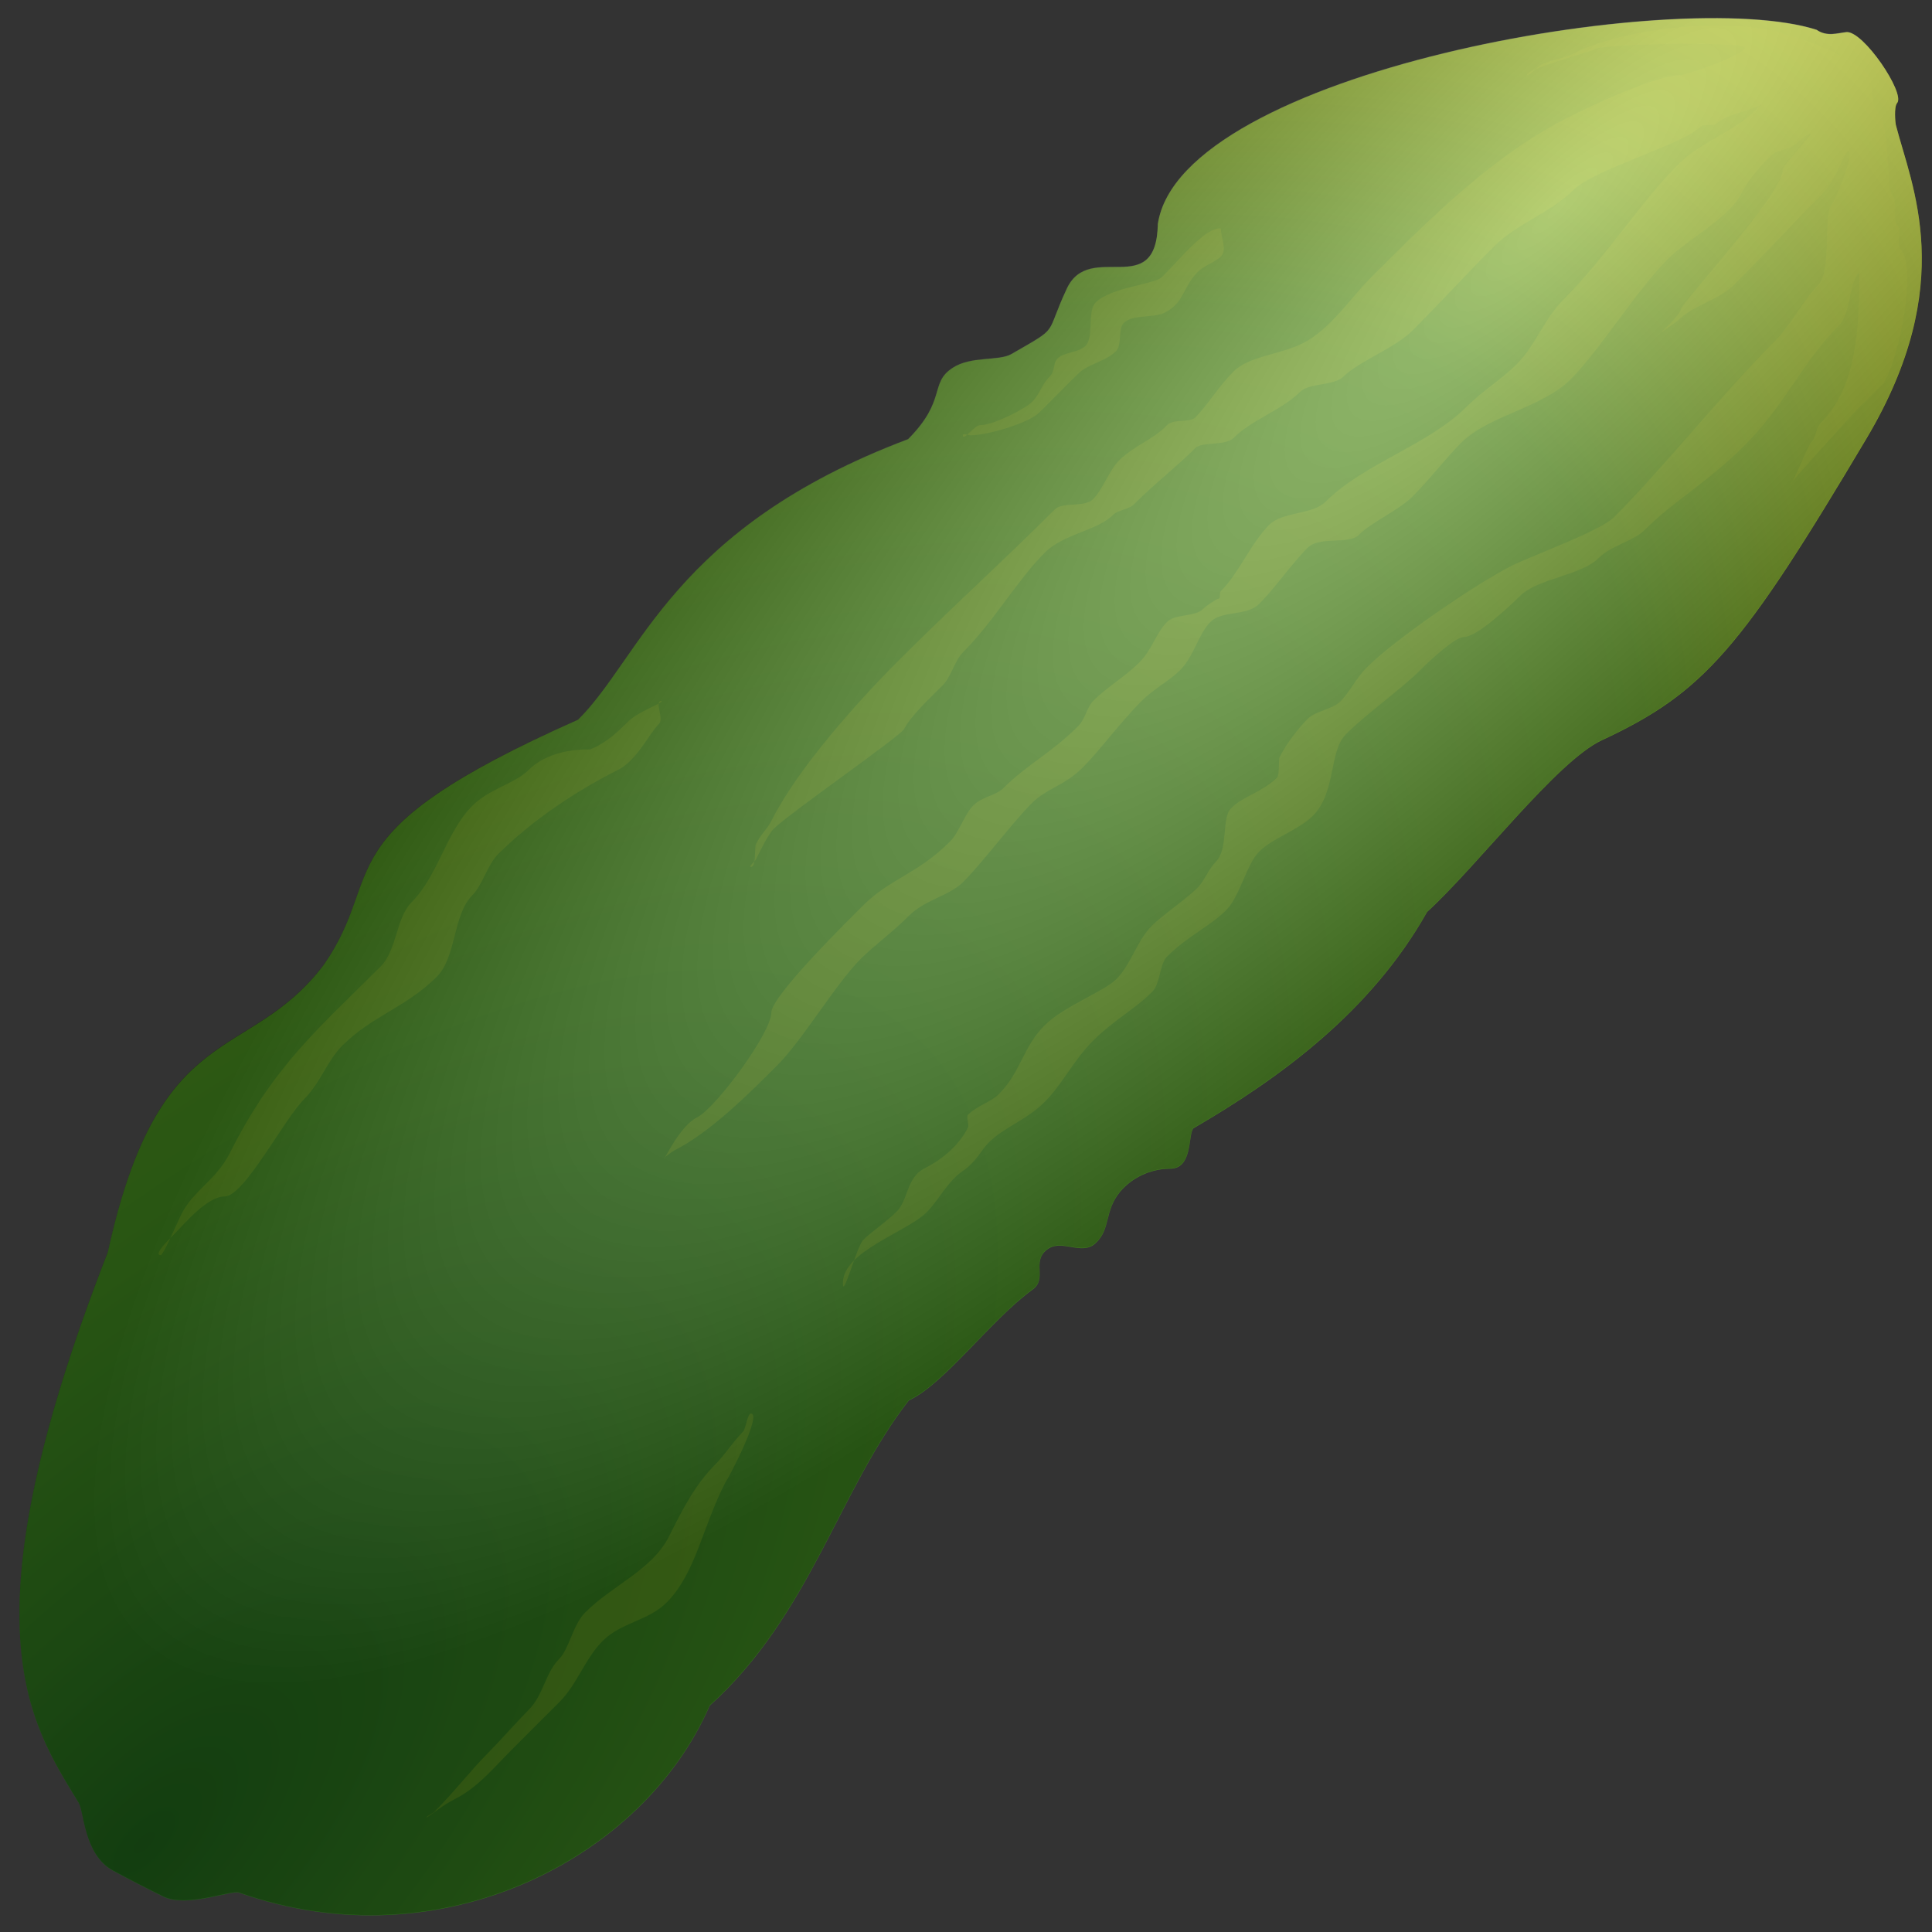
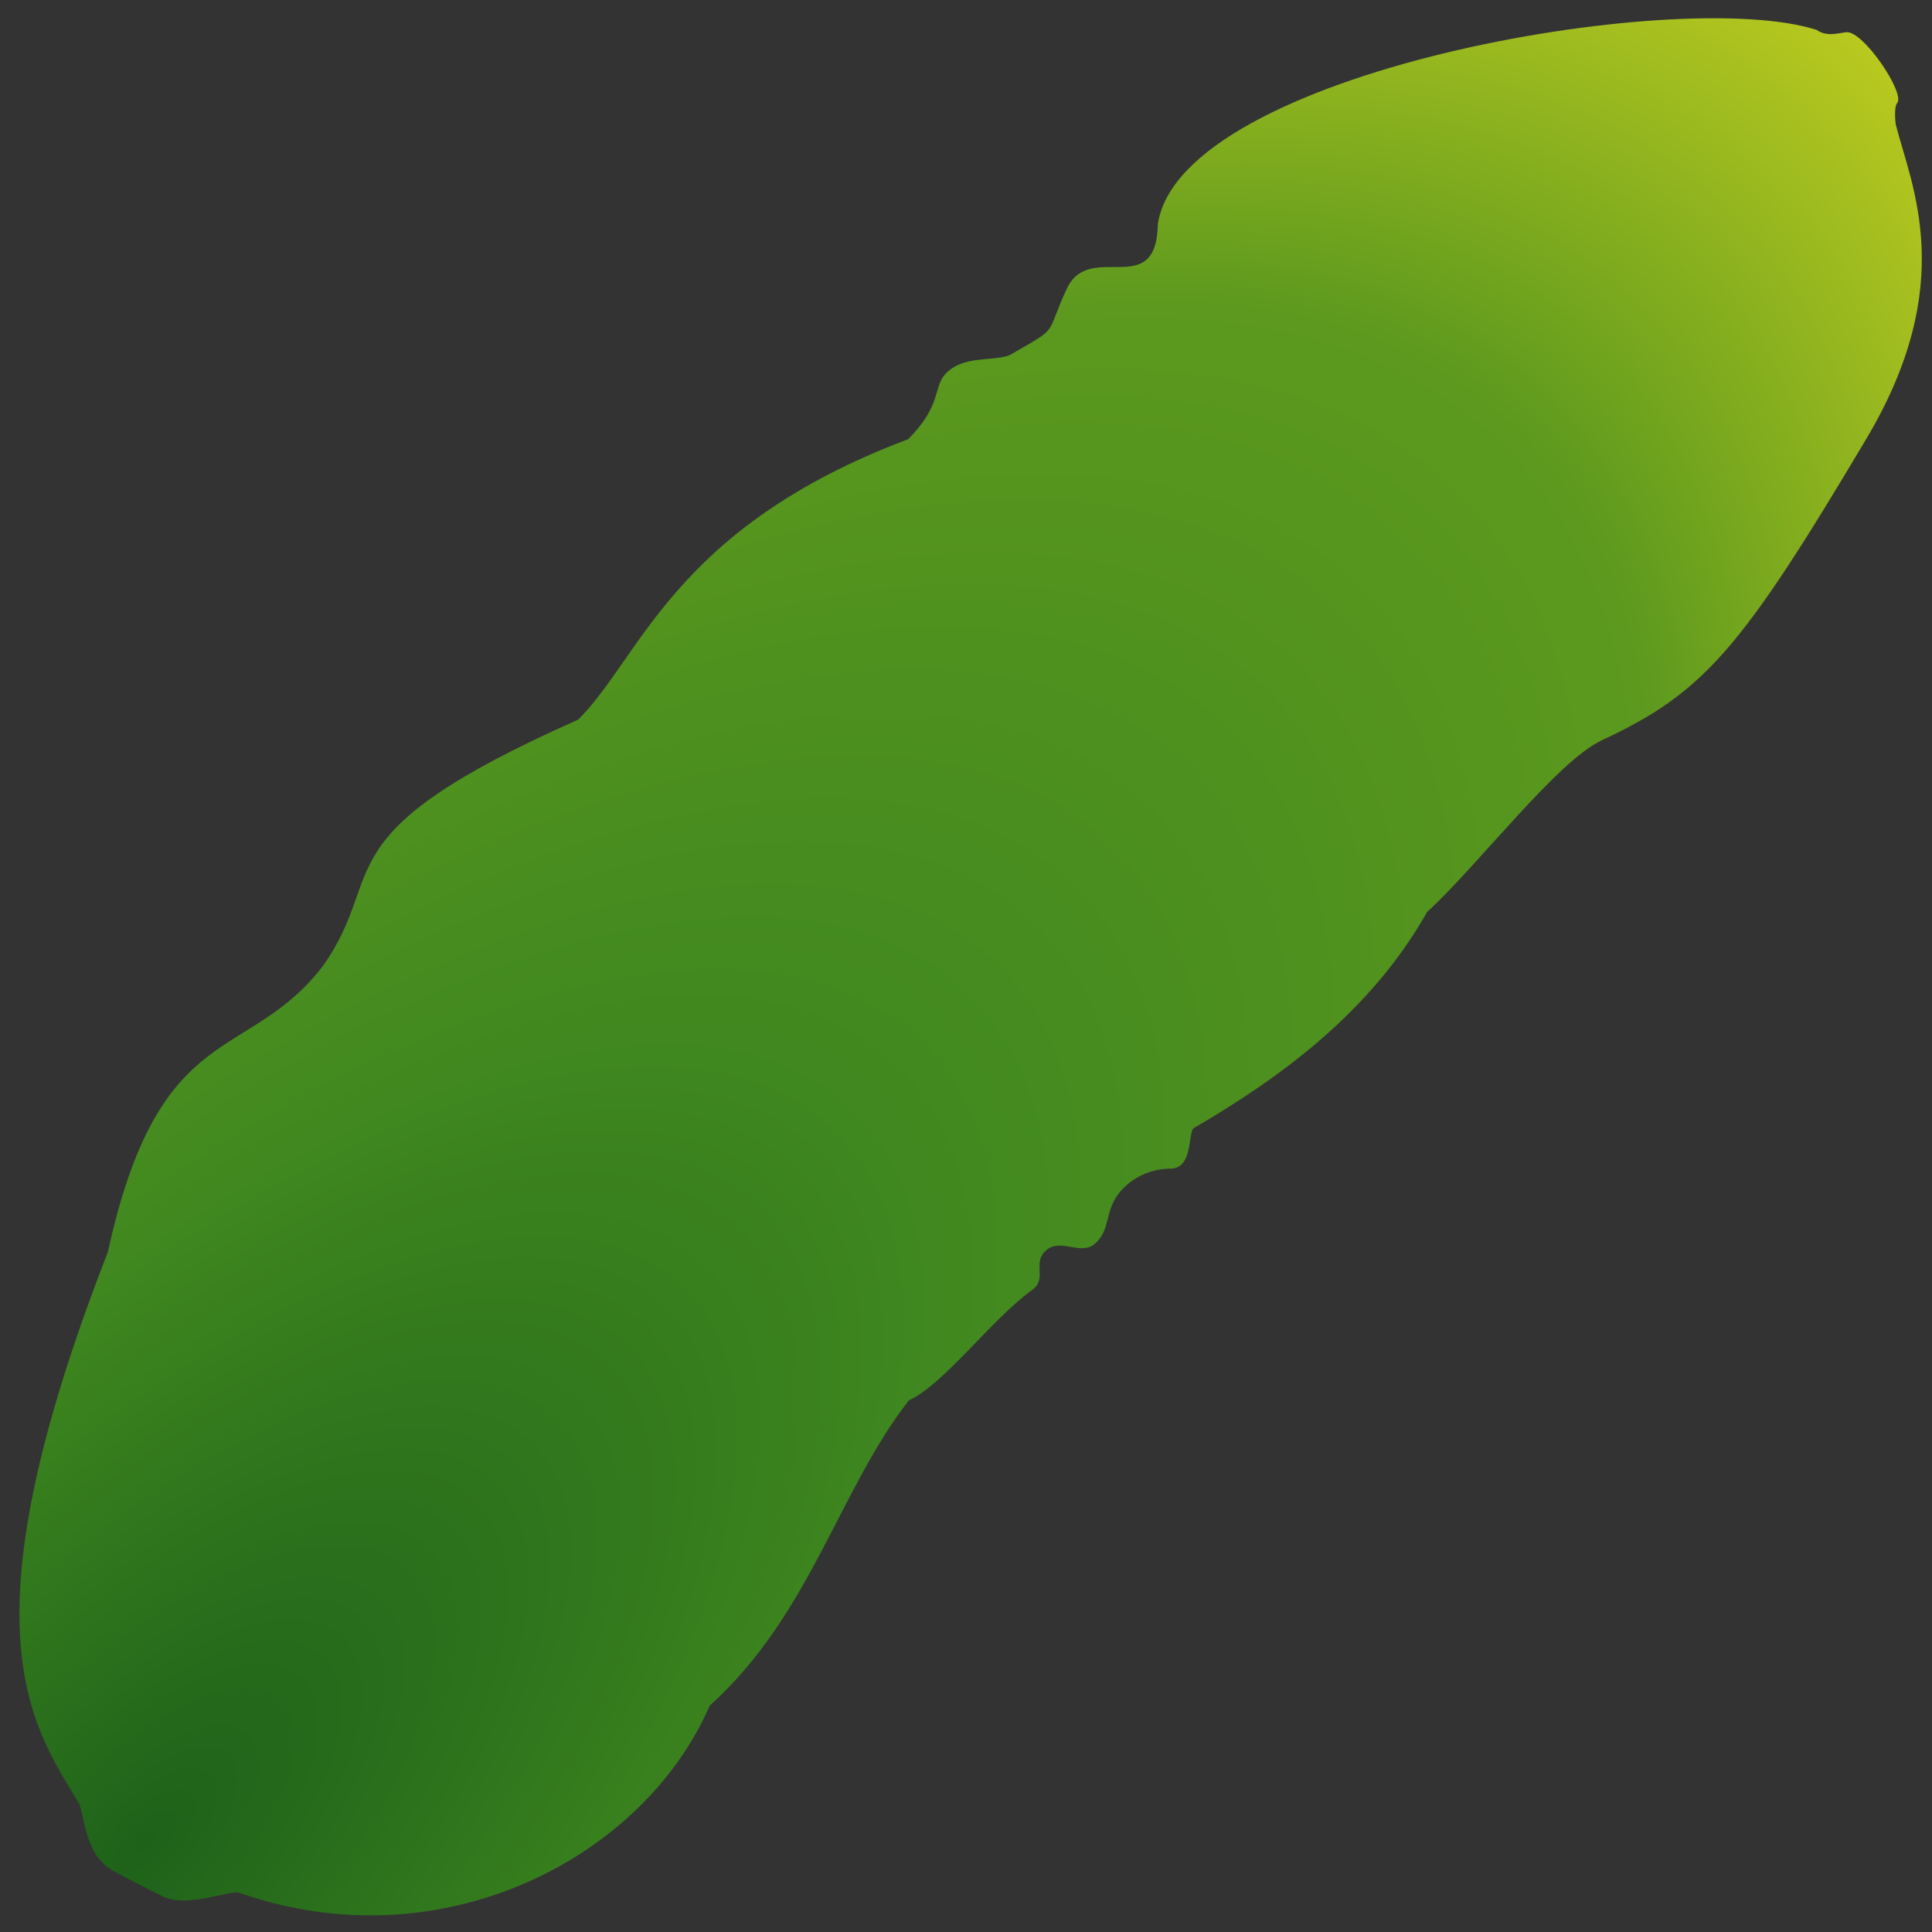
<svg xmlns="http://www.w3.org/2000/svg" xmlns:ns1="http://www.inkscape.org/namespaces/inkscape" xmlns:ns2="http://sodipodi.sourceforge.net/DTD/sodipodi-0.dtd" xmlns:xlink="http://www.w3.org/1999/xlink" width="600" height="600" id="svg2" version="1.1" ns1:version="0.48.3.1 r9886" ns2:docname="SlipPikl_Color.svg" ns1:export-filename="C:\Users\Alexixiv\Desktop\SlipPikl_Clr.png" ns1:export-xdpi="90" ns1:export-ydpi="90">
  <rect width="100%" height="100%" fill="#333333" stroke="none" />
  <defs id="defs4">
    <linearGradient id="linearGradient3889">
      <stop style="stop-color:#ffffff;stop-opacity:1" offset="0" id="stop3891" />
      <stop style="stop-color:#000000;stop-opacity:1;" offset="1" id="stop3893" />
    </linearGradient>
    <linearGradient id="linearGradient3883">
      <stop id="stop3885" offset="0" style="stop-color:#ffffff;stop-opacity:1;" />
      <stop id="stop3887" offset="1" style="stop-color:#000000;stop-opacity:1;" />
    </linearGradient>
    <linearGradient id="linearGradient3043">
      <stop style="stop-color:#bdcb1f;stop-opacity:1;" offset="0" id="stop3045" />
      <stop style="stop-color:#bdcb1f;stop-opacity:1;" offset="1" id="stop3047" />
    </linearGradient>
    <linearGradient id="linearGradient3031">
      <stop style="stop-color:#bdcb1f;stop-opacity:1;" offset="0" id="stop3033" />
      <stop style="stop-color:#bdcb1f;stop-opacity:1;" offset="1" id="stop3035" />
    </linearGradient>
    <linearGradient id="linearGradient3017">
      <stop style="stop-color:#1e621a;stop-opacity:1;" offset="0" id="stop3019" />
      <stop id="stop3027" offset="0.411" style="stop-color:#40881f;stop-opacity:1;" />
      <stop id="stop3025" offset="0.782" style="stop-color:#5c991e;stop-opacity:1;" />
      <stop style="stop-color:#bdcb1f;stop-opacity:1;" offset="1" id="stop3021" />
    </linearGradient>
    <radialGradient ns1:collect="always" xlink:href="#linearGradient3017" id="radialGradient3023" cx="911.246" cy="-248.711" fx="911.246" fy="-248.711" r="295.396" gradientTransform="matrix(1.837,-1.899,0.844,0.817,-1342.853,2726.276)" gradientUnits="userSpaceOnUse" />
    <radialGradient ns1:collect="always" xlink:href="#linearGradient3043" id="radialGradient3049" cx="579.03" cy="26.627" fx="579.03" fy="26.627" r="193.565" gradientTransform="matrix(-0.378,-0.381,0.891,-0.883,774.173,268.458)" gradientUnits="userSpaceOnUse" />
    <radialGradient ns1:collect="always" xlink:href="#linearGradient3043" id="radialGradient3835" cx="127.394" cy="303.743" fx="127.394" fy="303.743" r="78.637" gradientTransform="matrix(1,0,0,1.101,0,-30.606)" gradientUnits="userSpaceOnUse" />
    <radialGradient ns1:collect="always" xlink:href="#linearGradient3043" id="radialGradient3837" cx="339.546" cy="103.314" fx="339.546" fy="103.314" r="41.013" gradientTransform="matrix(1,0,0,0.802,0,20.484)" gradientUnits="userSpaceOnUse" />
    <radialGradient ns1:collect="always" xlink:href="#linearGradient3043" id="radialGradient3839" cx="183.205" cy="501.672" fx="183.205" fy="501.672" r="51.242" gradientTransform="matrix(1,0,0,1.233,0,-116.971)" gradientUnits="userSpaceOnUse" />
    <radialGradient ns1:collect="always" xlink:href="#linearGradient3017-7" id="radialGradient3023-1" cx="911.246" cy="-248.711" fx="911.246" fy="-248.711" r="295.396" gradientTransform="matrix(1.837,-1.899,0.844,0.817,-1342.853,2726.276)" gradientUnits="userSpaceOnUse" />
    <linearGradient id="linearGradient3017-7">
      <stop style="stop-color:#ffffff;stop-opacity:1;" offset="0" id="stop3019-4" />
      <stop style="stop-color:#000000;stop-opacity:1;" offset="1" id="stop3021-4" />
    </linearGradient>
    <radialGradient ns1:collect="always" xlink:href="#linearGradient3889" id="radialGradient3895" cx="602.442" cy="915.455" fx="602.442" fy="915.455" r="295.396" gradientTransform="matrix(-0.386,-0.382,1.497,-1.51,-577.917,1897.722)" gradientUnits="userSpaceOnUse" />
  </defs>
  <ns2:namedview id="base" pagecolor="#000000" bordercolor="#666666" borderopacity="1.0" ns1:pageopacity="0" ns1:pageshadow="2" ns1:zoom="0.89147059" ns1:cx="58.88188" ns1:cy="283.88757" ns1:document-units="px" ns1:current-layer="layer1" showgrid="false" fit-margin-top="0" fit-margin-left="0" fit-margin-right="0" fit-margin-bottom="0" ns1:window-width="1920" ns1:window-height="1034" ns1:window-x="-4" ns1:window-y="-4" ns1:window-maximized="1" />
  <g ns1:label="Layer 1" ns1:groupmode="layer" id="layer1" transform="translate(-76.386,-220.412)">
    <g id="g3903">
      <path ns2:nodetypes="csssccccssscccsssscccssssscc" ns1:connector-curvature="0" id="path3002" d="m 435.967,290.012 c -0.447,23.979 -21.164,4.877 -28.263,20.051 -7.058,15.087 -1.804,11.425 -17.179,20.309 -3.989,2.305 -12.531,0.497 -18.333,4.325 -7.238,4.776 -1.699,9.958 -13.769,22.111 -73.044,27.523 -82.9,67.746 -102.515,87.11 -80.811,35.891 -58.798,47.067 -78.954,76.111 -23.551,31.066 -51.033,15.776 -67.057,89.181 -45.429,116.446 -24.223,146.143 -9.037,171.166 1.641,2.704 1.615,16.087 10.583,20.975 5.124,2.793 10.646,5.612 15.654,8.078 7.286,3.589 21.259,-2.141 23.553,-1.208 62.769,22.047 125.515,-10.662 146.131,-58.087 31.342,-28.349 40.05,-66.867 61.863,-94.826 10.934,-4.964 25.488,-25.033 38.386,-34.377 4.744,-3.436 -0.315,-8.524 4.39,-12.349 4.559,-3.706 10.757,1.955 15.129,-2.015 4.893,-4.442 2.695,-9.987 7.652,-15.984 3.448,-4.172 9.124,-7.197 15.59,-7.223 7.055,-0.029 5.497,-10.375 7.192,-12.523 27.014,-15.711 55.169,-36.257 72.617,-67.226 15.715,-14.335 40.278,-46.784 54.255,-53.299 31.919,-14.877 43.472,-28.597 82.237,-93.796 28.536,-47.995 13.891,-78.431 9.066,-97.322 -0.153,-0.598 -0.625,-5.588 0.401,-6.769 2.63,-3.027 -10.566,-22.57 -15.775,-22.008 -2.708,0.292 -6.071,1.499 -9.223,-0.717 -43.022,-13.807 -197.546,13.115 -204.593,60.313 z" style="fill:url(#radialGradient3023);stroke:none;fill-opacity:1" />
-       <path transform="translate(76.386,220.412)" ns1:connector-curvature="0" id="path3041" d="m 554.441,10.659 c -12.51,-4.762 -46.561,-3.688 -66.628,6.346 -2.794,1.397 -8.101,1.755 -10.311,3.966 -0.23,0.23 -2.932,2.621 -3.173,2.38 -1.58,-1.58 20.093,-7.402 20.623,-7.932 1.961,-1.961 45.099,-2.493 46.798,-0.793 1.771,1.771 -18.118,8.725 -19.83,8.725 -7.204,0 -25.746,8.51 -34.107,12.691 -23.918,11.959 -43.197,31.299 -62.662,50.764 -5.284,5.284 -12.086,15.561 -20.623,19.83 -7.113,3.556 -16.609,3.918 -21.416,8.725 -4.982,4.982 -7.963,10.343 -11.898,14.277 -1.762,1.762 -6.655,0.31 -8.725,2.38 -4.917,4.917 -10.169,6.203 -15.071,11.105 -2.853,2.853 -4.992,8.958 -7.932,11.898 -2.653,2.653 -9.472,0.747 -11.898,3.173 -16.201,16.201 -31.805,30.219 -48.385,46.798 -13.191,13.191 -31.586,33.823 -39.66,49.971 -1.296,2.592 -3.13,3.881 -4.759,7.139 -0.578,1.156 0.197,7.139 -1.586,7.139 -0.953,0 1.16,-1.527 1.586,-2.38 1.497,-2.994 3.763,-7.729 5.552,-9.518 4.759,-4.759 39.375,-28.779 40.453,-30.934 2.046,-4.091 8.586,-10.172 11.898,-13.484 2.721,-2.721 3.777,-7.743 6.346,-10.311 9.557,-9.557 16.959,-22.511 25.382,-30.934 6.027,-6.027 16.266,-6.747 21.416,-11.898 1.356,-1.356 4.727,-1.554 6.346,-3.173 6.533,-6.533 13.243,-11.656 19.037,-17.45 2.084,-2.084 9.316,-0.591 11.898,-3.173 5.682,-5.682 14.895,-8.549 20.623,-14.277 2.841,-2.841 10.586,-1.861 13.484,-4.759 4.715,-4.715 15.916,-8.777 21.416,-14.277 8.233,-8.233 17.302,-18.096 25.382,-26.175 6.997,-6.997 17.74,-10.601 24.589,-17.45 6.592,-6.592 33.793,-13.963 39.66,-19.83 0.664,-0.664 4.009,-0.043 4.759,-0.793 2.913,-2.913 10.194,-3.907 15.071,-6.346 1.997,-0.999 5.226,-4.759 7.139,-4.759 0.275,0 -5.959,2.786 -10.311,7.139 -6.402,6.402 -16.763,9.624 -23.796,16.657 -11.653,11.653 -22.207,28.553 -35.694,42.039 -5.719,5.719 -8.747,14.3 -14.277,19.83 -4.928,4.928 -10.721,8.341 -15.864,13.484 -11.735,11.735 -31.753,17.475 -43.626,29.348 -4.098,4.098 -13.352,3.041 -17.45,7.139 -5.832,5.832 -9.384,14.937 -15.071,20.623 -0.591,0.591 0.043,2.38 -0.793,2.38 -0.476,0 -3.69,2.103 -4.759,3.173 -2.512,2.512 -8.593,1.454 -11.105,3.966 -3.49,3.49 -4.637,8.603 -8.725,12.691 -4.359,4.359 -9.707,7.328 -14.277,11.898 -1.968,1.968 -2.331,5.504 -4.759,7.932 -8.003,8.003 -15.803,11.838 -23.003,19.037 -2.591,2.591 -6.552,2.586 -9.518,5.552 -2.638,2.638 -4.386,8.352 -7.139,11.105 -10.15,10.15 -18.705,11.566 -26.969,19.83 -3.87,3.87 -28.555,28.083 -28.555,33.314 0,6.345 -17.327,29.683 -23.003,32.521 -5.645,2.822 -10.311,13.665 -10.311,12.691 0,-0.211 2.765,-2.176 3.173,-2.38 11.069,-5.534 23.356,-17.804 31.728,-26.175 8.328,-8.328 18.278,-25.417 26.175,-33.314 4.056,-4.056 9.913,-8.327 15.071,-13.484 4.835,-4.835 12.539,-6.194 16.657,-10.311 6.322,-6.322 15.218,-18.391 21.416,-24.589 4.65,-4.65 10.085,-5.325 15.864,-11.105 5.173,-5.173 11.43,-13.81 18.243,-20.623 3.728,-3.728 8.776,-6.396 11.898,-9.518 4.438,-4.438 5.597,-11.149 9.518,-15.071 3.574,-3.574 11.19,-1.672 15.071,-5.552 5.243,-5.243 9.831,-12.211 15.071,-17.45 3.719,-3.719 12.745,-0.847 15.864,-3.966 4.073,-4.073 12.498,-7.739 16.657,-11.898 5.477,-5.477 10.431,-12.018 15.071,-16.657 8.617,-8.617 25.073,-10.795 34.107,-19.83 9.251,-9.251 20.265,-27.404 30.141,-37.28 6.489,-6.489 19.014,-12.646 23.003,-20.623 2.495,-4.99 6.63,-9.01 9.518,-11.898 1.403,-1.403 5.434,-1.468 7.139,-3.173 0.472,-0.472 4.226,-3.706 4.759,-3.173 0.284,0.284 -8.725,9.901 -8.725,11.105 0,7.762 -31.728,41.412 -31.728,43.626 0,1.233 -7.011,7.932 -7.139,7.932 -0.542,0 5.797,-4.21 6.346,-4.759 4.913,-4.913 12.392,-6.047 17.45,-11.105 10.35,-10.35 16.684,-17.478 26.969,-27.762 5.3,-5.3 7.454,-14.755 8.725,-13.484 1.373,1.373 -4.627,15.732 -5.552,16.657 -2.359,2.359 0.028,20.595 -3.966,24.589 -4.334,4.334 -8.791,12.757 -13.484,17.45 -16.1,16.1 -34.778,39.537 -49.971,54.73 -4.349,4.349 -25.716,12.065 -31.728,15.071 -11.071,5.536 -36.39,22.906 -45.212,31.728 -2.867,2.867 -5.57,7.949 -7.932,10.311 -2.776,2.776 -7.727,2.968 -10.311,5.552 -2.946,2.946 -6.637,7.722 -8.725,11.898 -0.4,0.801 0.038,5.514 -0.793,6.346 -4.415,4.415 -10.515,5.756 -14.277,9.518 -3.04,3.04 -0.73,12.628 -4.759,16.657 -2.074,2.074 -3.762,6.141 -5.552,7.932 -3.652,3.652 -10.983,8.603 -14.277,11.898 -4.627,4.627 -6.478,12.03 -11.105,16.657 -3.795,3.795 -16.272,8.34 -22.209,14.277 -6.814,6.814 -7.337,14.476 -14.277,21.416 -2.426,2.426 -6.703,3.531 -9.518,6.346 -0.633,0.633 0.416,3.134 0,3.966 -2.98,5.959 -8.693,10.295 -13.484,12.691 -5.656,2.828 -5.005,9.764 -8.725,13.484 -2.955,2.955 -7.867,6.28 -10.311,8.725 -2.064,2.064 -6.346,18.542 -6.346,13.484 0,-10.04 19.575,-15.609 26.175,-22.209 3.337,-3.337 6.528,-9.64 11.105,-12.691 3.986,-2.658 5.92,-6.714 7.932,-8.725 5.044,-5.044 11.619,-6.86 17.45,-12.691 5.673,-5.673 8.847,-12.813 15.071,-19.037 6.466,-6.466 12.87,-9.697 18.243,-15.071 2.755,-2.755 2.239,-8.585 4.759,-11.105 6.109,-6.109 13.374,-9.408 18.243,-14.277 4.403,-4.403 6.297,-14.229 10.311,-18.243 4.372,-4.372 12.169,-6.616 16.657,-11.105 7.327,-7.327 4.914,-19.985 10.311,-25.382 6.753,-6.753 16.284,-13.112 23.796,-20.623 1.915,-1.915 10.075,-9.518 12.691,-9.518 4.183,0 14.354,-9.595 17.45,-12.691 5.637,-5.637 19.068,-6.377 24.589,-11.898 3.907,-3.907 10.765,-5.213 14.277,-8.725 9.06,-9.06 19.408,-14.649 30.934,-26.175 12.897,-12.897 17.821,-25.752 29.348,-37.28 3.759,-3.759 3.072,-13.383 6.346,-16.657 0.374,-0.374 0,-2.115 0,-1.586 0,18.556 -0.595,37.082 -11.898,48.385 -1.586,1.586 -1.586,4.759 -3.173,6.346 -1.055,1.055 -5.768,13.268 -6.346,12.691 -0.13,-0.13 19.071,-21.451 20.623,-23.003 2.048,-2.048 5.79,-5.79 7.932,-7.932 4.08,-4.08 11.505,-36.086 5.552,-42.039 -1.322,-1.322 0.529,-5.817 -0.793,-7.139 -1.677,-1.677 0.006,-7.926 -1.586,-9.518 -2.224,-2.224 -0.406,-21.822 -4.759,-26.175 -2.487,-2.487 -0.343,-9.068 -3.173,-11.898 -4.007,-4.007 -18.646,-10.551 -25.382,-11.898 z" style="fill:url(#radialGradient3049);stroke:none;stroke-width:1px;stroke-linecap:butt;stroke-linejoin:miter;stroke-opacity:1;fill-opacity:1;opacity:0.212" />
-       <path transform="translate(76.386,220.412)" ns1:connector-curvature="0" id="path3827" d="m 183.227,232.752 c -7.787,-0.135 -14.769,2.078 -19.037,6.346 -4.277,4.277 -12.17,5.825 -17.45,11.105 -8.288,8.288 -10.556,21.66 -19.037,30.141 -4.671,4.671 -4.414,14.725 -9.518,19.83 -18.887,18.887 -33.23,30.766 -46.798,57.903 -4.154,8.309 -11.389,11.673 -15.071,19.037 -0.623,1.246 -5.623,12.691 -6.346,12.691 -2.494,0 2.202,-4.582 3.966,-6.346 3.225,-3.225 10.309,-11.898 15.864,-11.898 6.011,0 18.457,-24.009 24.589,-30.141 5.173,-5.173 7.193,-11.952 11.898,-16.657 9.374,-9.374 19.835,-11.903 29.348,-21.416 6.211,-6.211 4.924,-19.201 11.105,-25.382 3.138,-3.138 4.605,-9.364 7.932,-12.691 10.287,-10.287 24.081,-19.576 37.28,-26.175 5.784,-2.892 9.536,-11.122 12.691,-14.277 1.693,-1.693 -1.601,-7.139 0.793,-7.139 0.374,0 -0.459,0.626 -0.793,0.793 -2.469,1.235 -7.437,3.471 -9.518,5.552 -3.244,3.244 -6.79,6.682 -11.898,8.725 z" style="fill:url(#radialGradient3835);stroke:none;stroke-width:1px;stroke-linecap:butt;stroke-linejoin:miter;stroke-opacity:1;opacity:0.212" />
-       <path transform="translate(76.386,220.412)" ns1:connector-curvature="0" id="path3829" d="m 379.145,70.941 c -4.814,-0.337 -12.034,8.862 -18.243,15.071 -2.343,2.343 -15.792,3.101 -20.623,7.932 -2.776,2.776 -0.397,10.708 -3.173,13.484 -2.115,2.115 -6.61,1.851 -8.725,3.966 -1.365,1.365 -0.641,3.813 -2.38,5.552 -2.718,2.718 -2.91,5.29 -5.552,7.932 -2.048,2.048 -11.9,7.139 -15.864,7.139 -2.132,0 -5.552,5.304 -5.552,3.173 0,-0.793 1.586,0 2.38,0 5.263,0 18.046,-3.769 21.416,-7.139 4.412,-4.412 8.411,-8.411 11.898,-11.898 3.281,-3.281 8.5,-3.741 11.898,-7.139 1.851,-1.851 0.529,-6.874 2.38,-8.725 2.745,-2.745 9.209,-1.432 12.691,-3.173 6.253,-3.127 5.45,-7.829 10.311,-12.691 1.961,-1.961 5.471,-3.091 7.139,-4.759 2.057,-2.057 0,-5.817 0,-8.725 z" style="fill:url(#radialGradient3837);stroke:none;stroke-width:1px;stroke-linecap:butt;stroke-linejoin:miter;stroke-opacity:1;opacity:0.212" />
-       <path transform="translate(76.386,220.412)" ns1:connector-curvature="0" id="path3833" d="m 225.266,460.398 c -7.175,13.947 -9.208,28.244 -18.243,37.28 -5.683,5.683 -14.137,6.205 -19.83,11.898 -5.544,5.544 -7.886,13.439 -13.484,19.037 -4.583,4.583 -10.671,10.671 -15.071,15.071 -5.252,5.252 -10.332,11.512 -17.45,15.071 -4.317,2.159 -8.725,6.124 -8.725,5.552 0,-0.125 2.171,-1.378 2.38,-1.586 6.138,-6.138 11.436,-13.022 16.657,-18.243 3.082,-3.082 9.5,-10.293 12.691,-13.484 4.61,-4.61 5.128,-11.473 9.518,-15.864 2.978,-2.978 4.296,-10.642 7.932,-14.277 8.642,-8.642 20.928,-13.301 26.175,-23.796 4.356,-8.713 8.172,-16.104 14.277,-22.209 2.964,-2.964 5.647,-7.233 8.725,-10.311 0.722,-0.722 1.334,-5.552 2.38,-5.552 3.618,0 -6.994,20.244 -7.932,21.416 z" style="fill:url(#radialGradient3839);stroke:none;stroke-width:1px;stroke-linecap:butt;stroke-linejoin:miter;stroke-opacity:1;opacity:0.212" />
-       <path ns2:nodetypes="csssccccssscccsssscccssssscc" ns1:connector-curvature="0" id="path3002-8" d="m 435.943,289.932 c -0.447,23.979 -21.164,4.877 -28.263,20.051 -7.058,15.087 -1.804,11.425 -17.179,20.309 -3.989,2.305 -12.531,0.497 -18.333,4.325 -7.238,4.776 -1.699,9.958 -13.769,22.111 -73.044,27.523 -82.9,67.746 -102.515,87.11 -80.811,35.891 -58.798,47.067 -78.954,76.111 -23.551,31.066 -51.033,15.776 -67.057,89.181 -45.429,116.446 -24.223,146.143 -9.037,171.166 1.641,2.704 1.615,16.087 10.583,20.975 5.124,2.793 10.646,5.612 15.654,8.078 7.286,3.589 21.259,-2.141 23.553,-1.208 62.769,22.047 125.515,-10.662 146.131,-58.087 31.342,-28.349 40.05,-66.867 61.863,-94.826 10.934,-4.964 25.488,-25.033 38.386,-34.377 4.744,-3.436 -0.315,-8.524 4.39,-12.349 4.559,-3.706 10.757,1.955 15.129,-2.015 4.893,-4.442 2.695,-9.987 7.652,-15.984 3.448,-4.172 9.124,-7.197 15.59,-7.223 7.055,-0.029 5.497,-10.375 7.192,-12.523 27.014,-15.711 55.169,-36.257 72.617,-67.226 15.715,-14.335 40.278,-46.784 54.255,-53.299 31.919,-14.877 43.472,-28.597 82.237,-93.796 28.536,-47.995 13.891,-78.431 9.066,-97.322 -0.153,-0.598 -0.625,-5.588 0.401,-6.769 2.63,-3.027 -10.566,-22.57 -15.775,-22.008 -2.708,0.292 -6.071,1.499 -9.223,-0.717 -43.022,-13.807 -197.546,13.115 -204.593,60.313 z" style="opacity:0.373;fill:url(#radialGradient3895);fill-opacity:1;stroke:none" />
    </g>
  </g>
</svg>